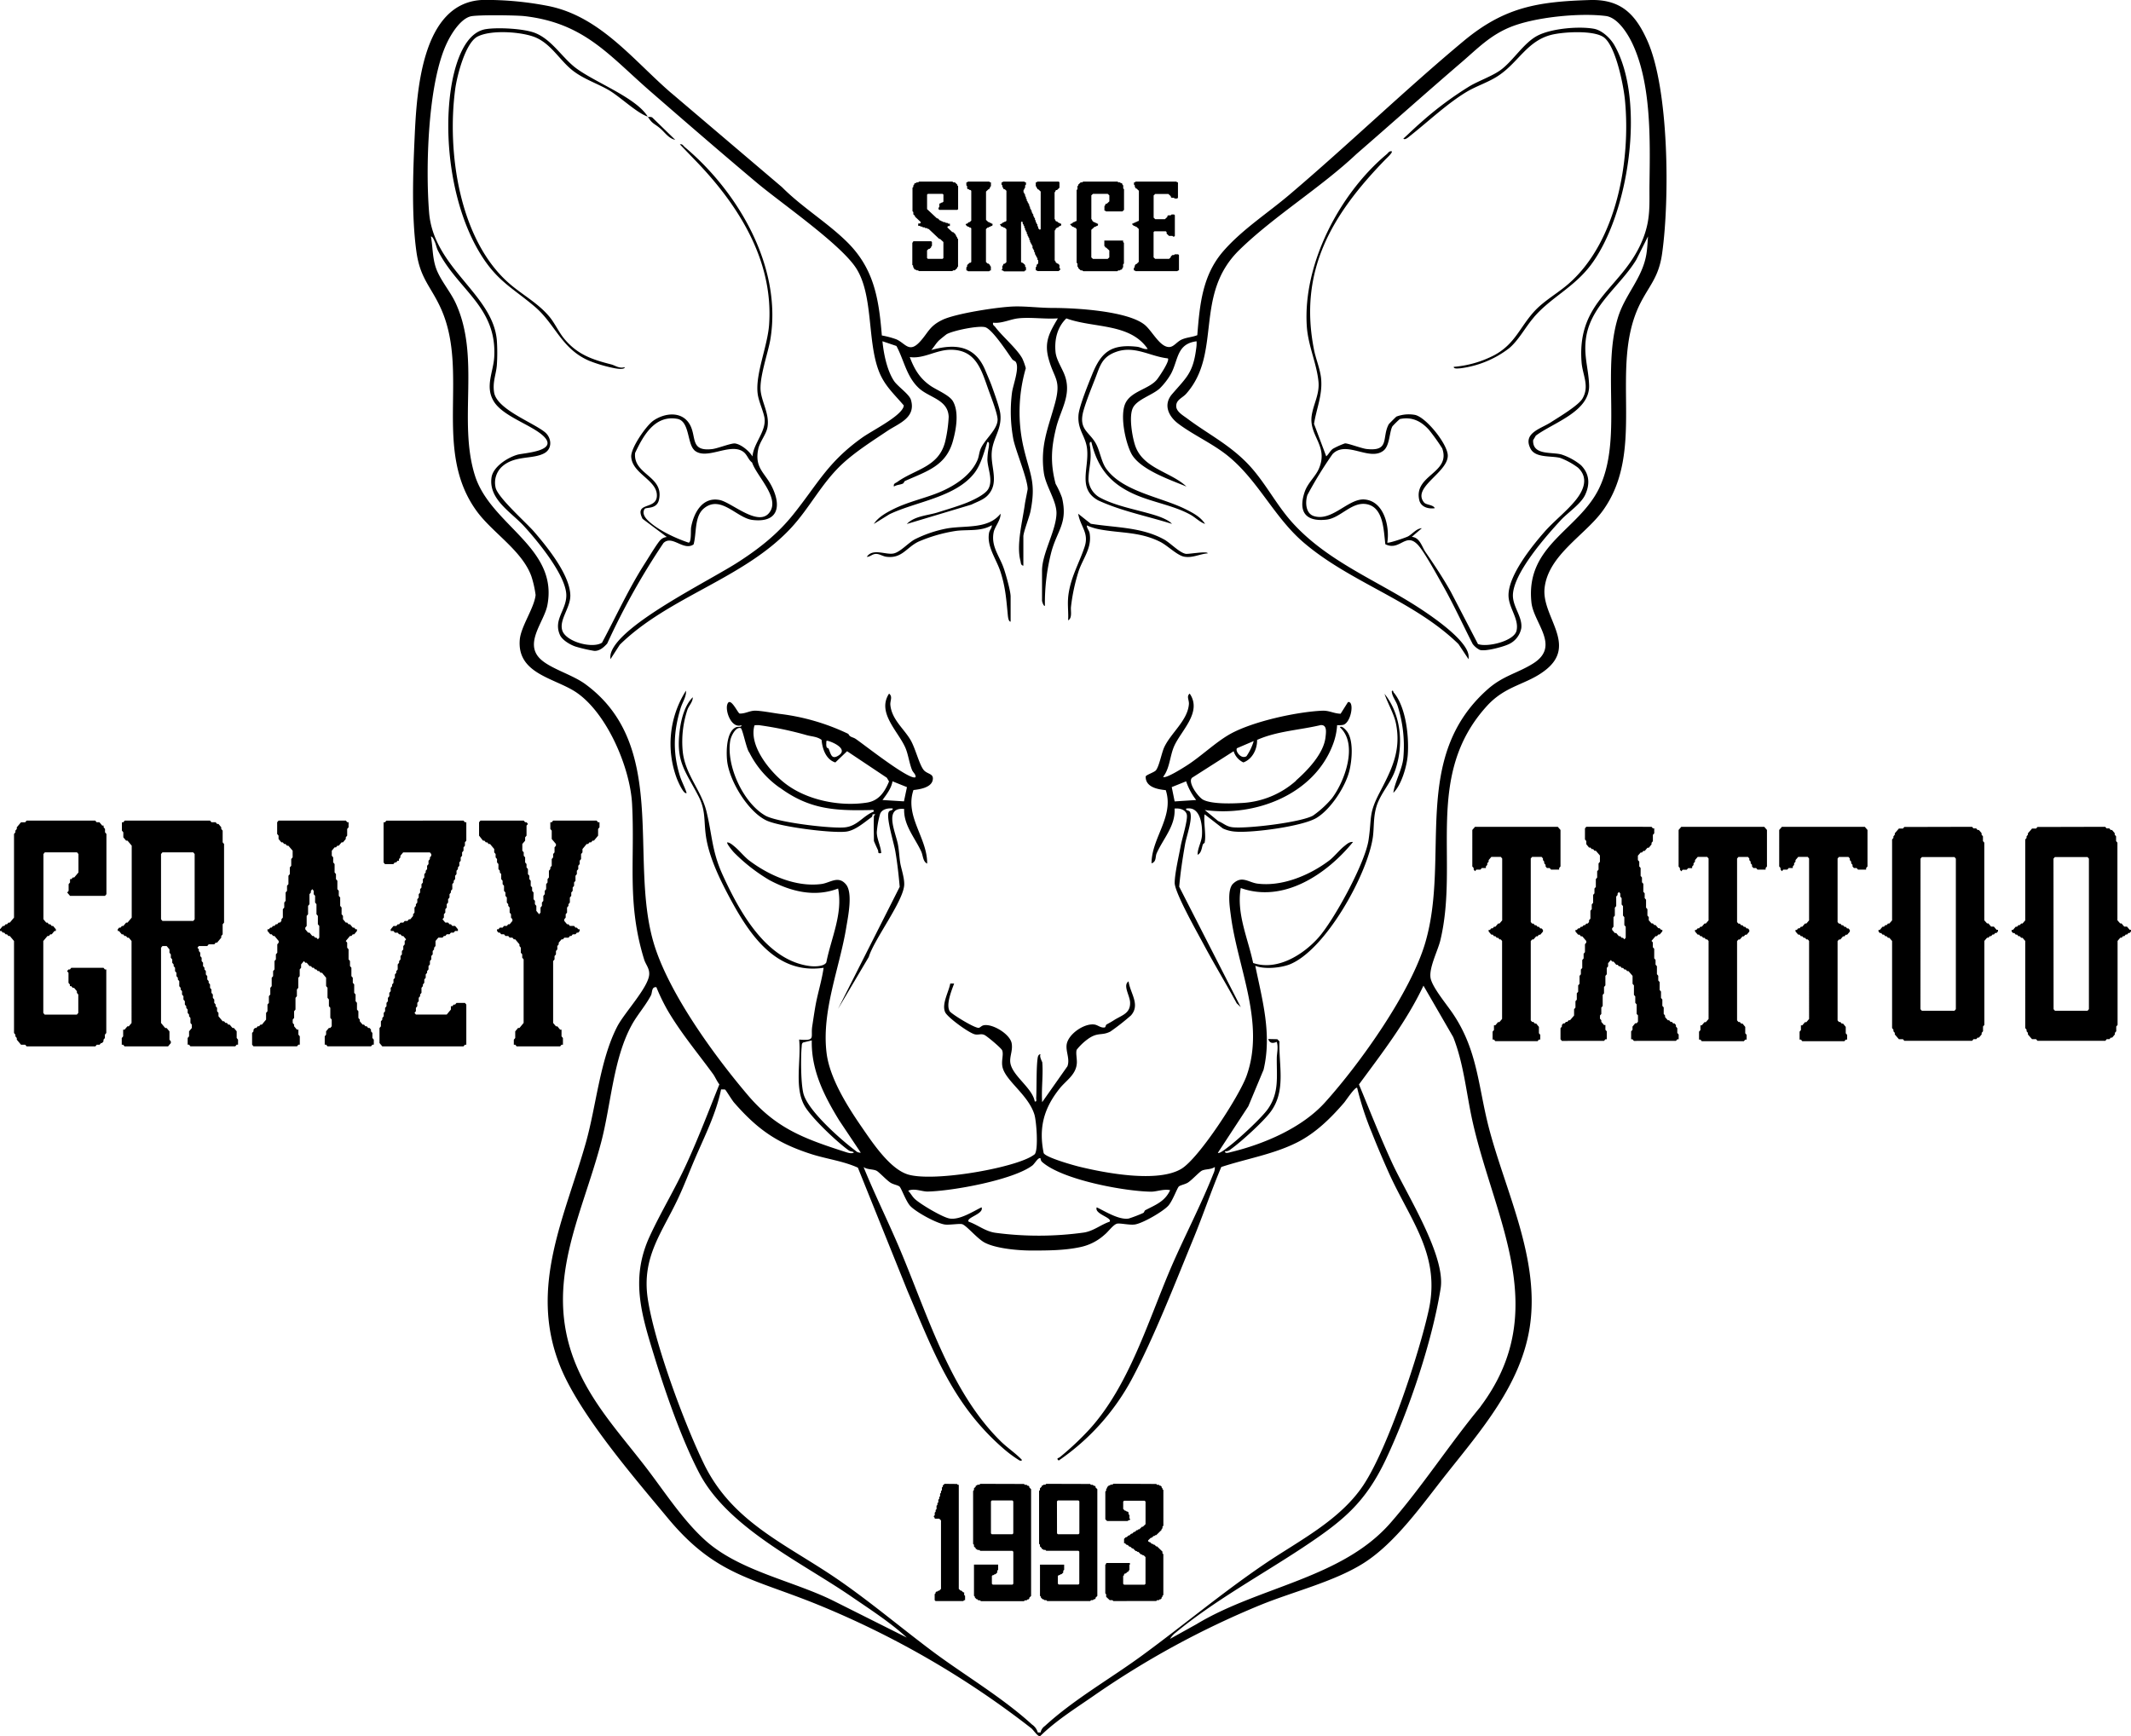
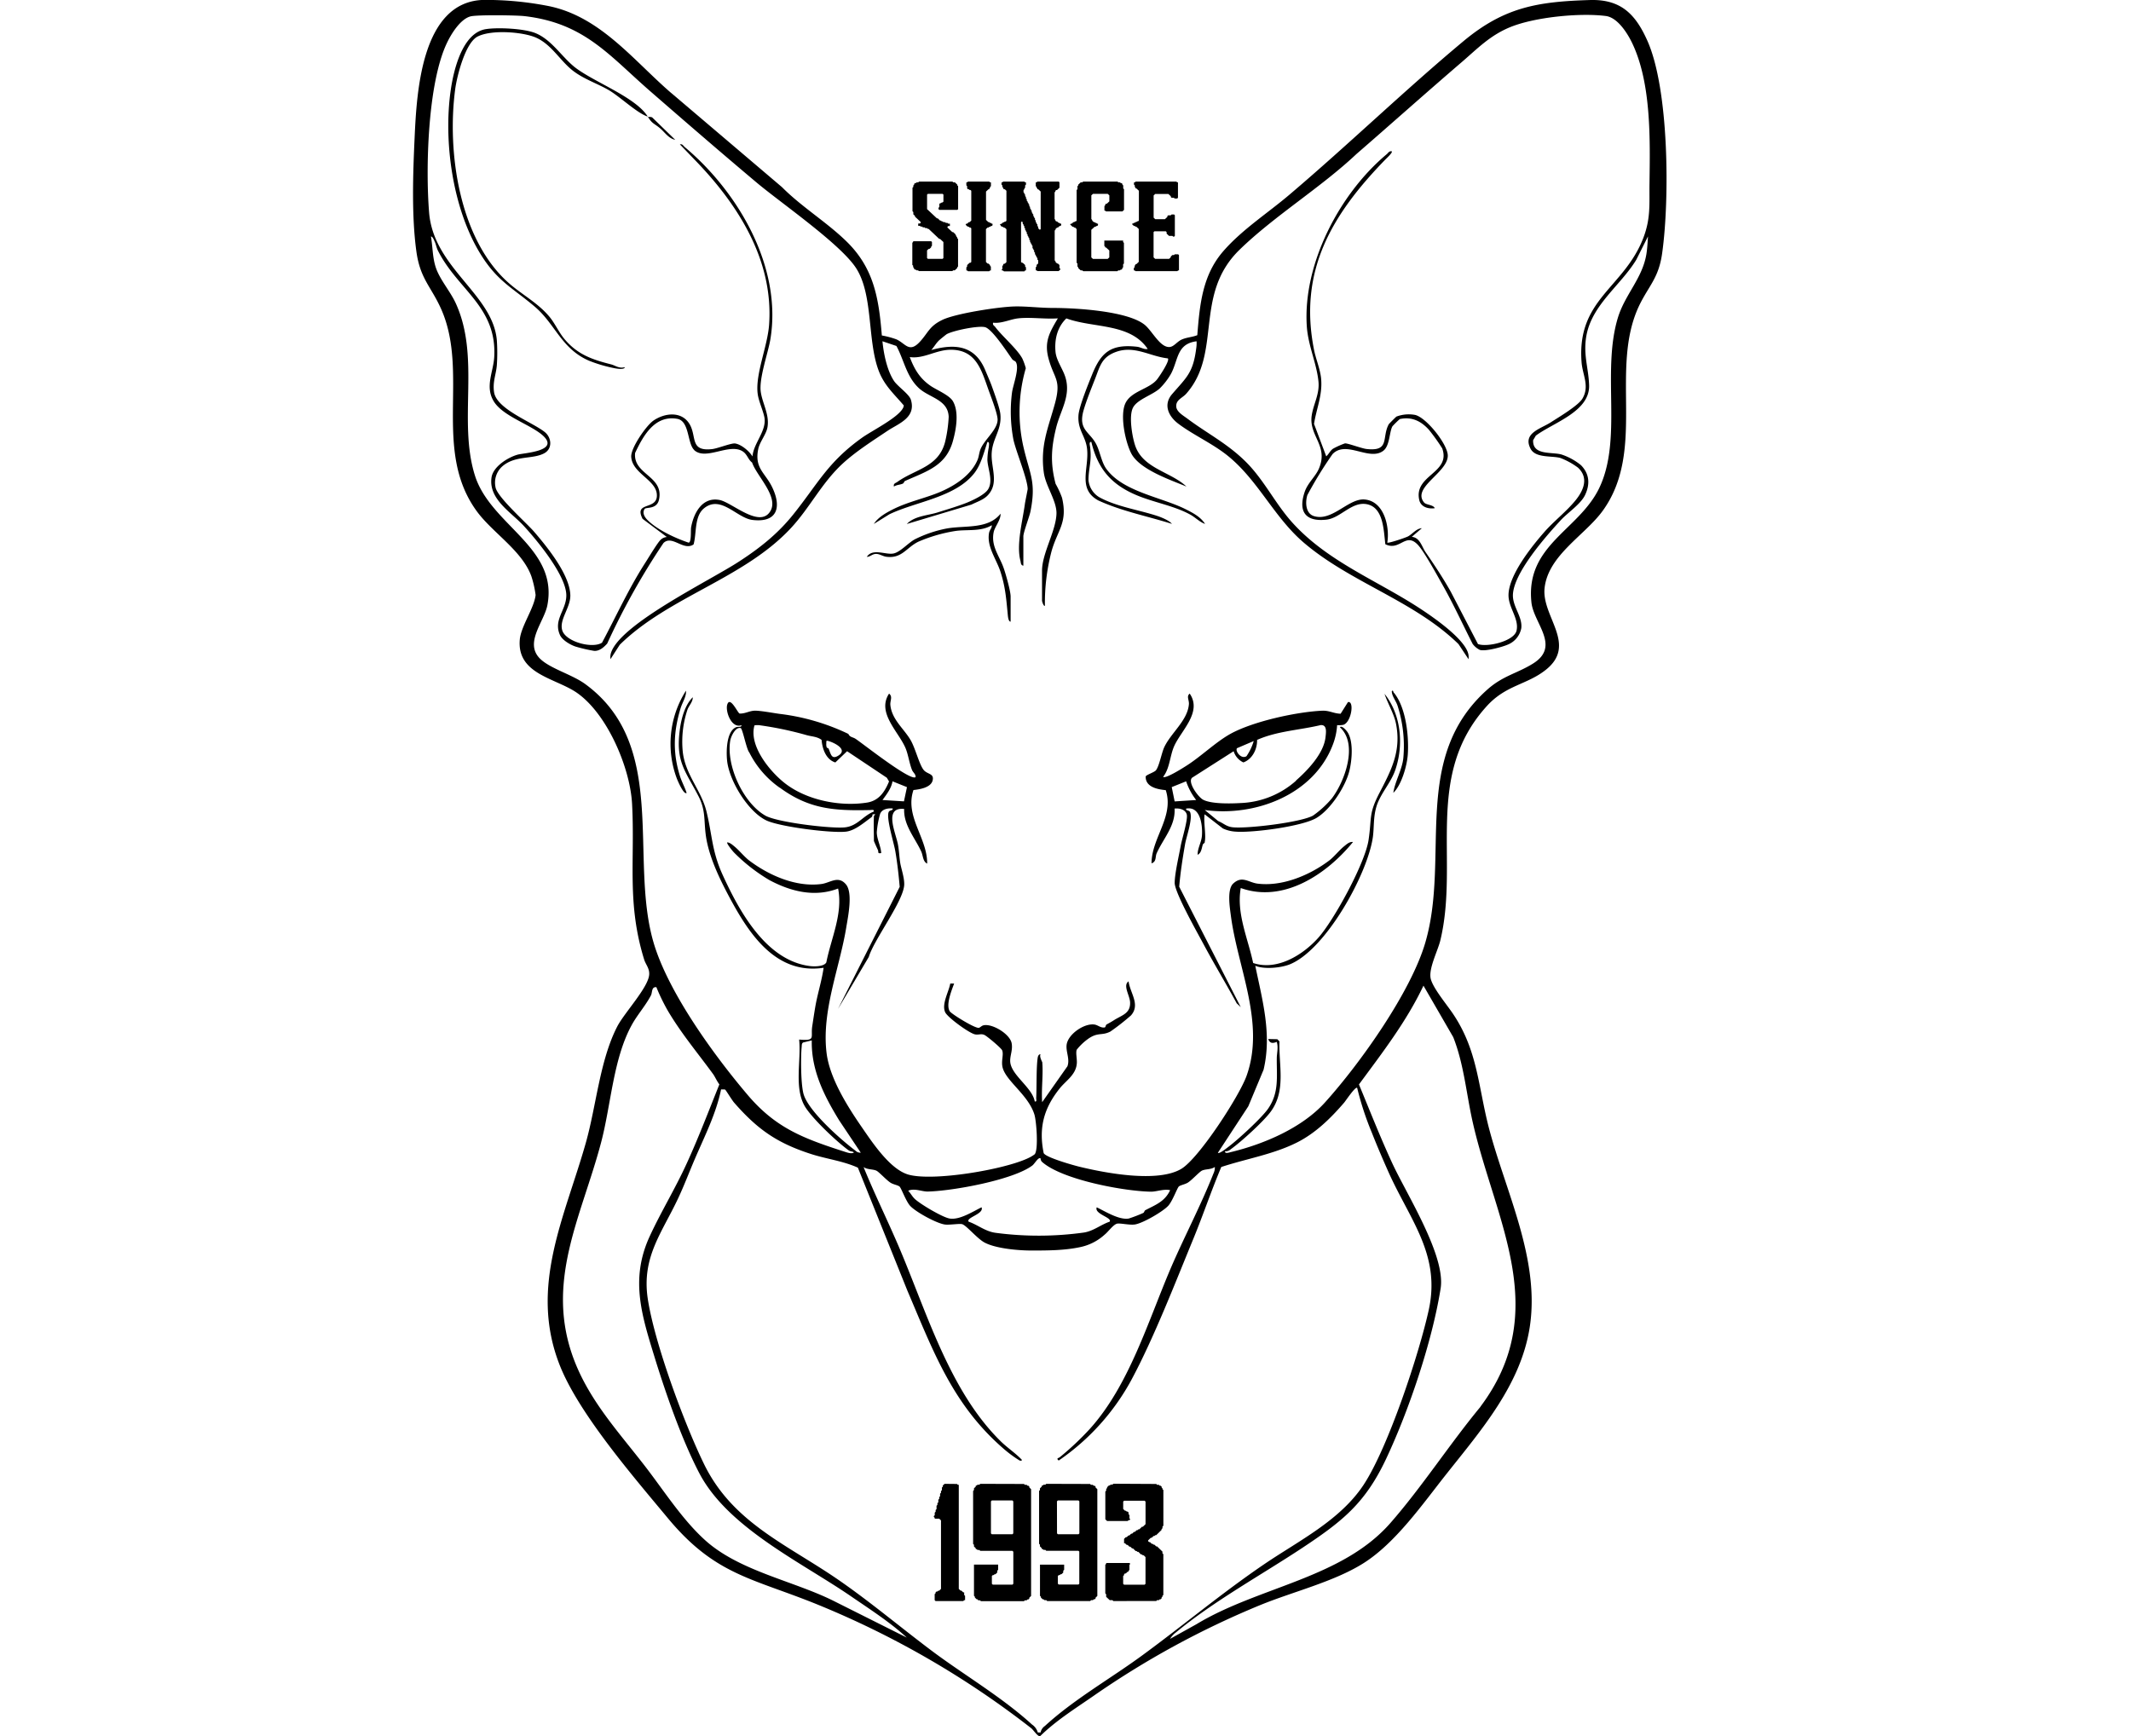
<svg xmlns="http://www.w3.org/2000/svg" id="Livello_1" data-name="Livello 1" viewBox="0 0 636.95 519.1">
  <defs>
    <style>.cls-1{fill:none;}.cls-2{fill-rule:evenodd;}.cls-3{clip-path:url(#clip-path);}.cls-4{clip-path:url(#clip-path-2);}</style>
    <clipPath id="clip-path" transform="translate(-343.81 -40.88)">
-       <rect id="SVGID" class="cls-1" x="337.53" y="277.46" width="190.44" height="83.01" />
-     </clipPath>
+       </clipPath>
    <clipPath id="clip-path-2" transform="translate(-343.81 -40.88)">
      <rect id="SVGID-2" data-name="SVGID" class="cls-1" x="610.19" y="88.33" width="87.69" height="38" />
    </clipPath>
  </defs>
  <title>logo m illustraror</title>
  <path d="M544.49,68.72l33.07,28.12c5.77,5.83,13.33,10.43,19.21,16.16,8.24,8,9.71,17,10.62,28.17a26.33,26.33,0,0,1,4.35,1.16c2.68,1.18,3.8,4.21,7,.74,2.53-2.72,2.78-4.66,6.76-6.57s16.64-3.86,21.39-4c3.47-.11,7.73.44,11.6.44,6.72,0,22.1.87,27.35,4.95,2.31,1.79,4.65,6.88,7.51,6.73,1.37-.07,2.25-1.64,3.78-2.28s3.1-.67,4.55-1.26c.73-9.2,1.54-17.95,7.78-25.12,5.69-6.53,13.36-11.42,19.9-17,17.52-14.88,34.32-31.14,51.93-45.82C793.49,43,803.4,41.37,819,40.89,828.2,40.61,832.6,45,836.18,53c6.54,14.57,6.68,47.5,4.47,63.39-1,7.6-4,9.84-6.91,15.88-9,19,2.26,43.2-10.91,61.35-5.29,7.29-16.29,13.24-17.35,23.08-.92,8.51,9.9,16.87.35,24.44-5.66,4.49-11.86,4.5-17.59,10.8-18.91,20.8-8.18,46-13.9,70-.77,3.24-3.7,8.71-2.85,11.7s5,7.82,6.86,10.69c7.12,10.8,7.3,21.35,10.43,33.53,5,19.24,15.42,39.43,12.26,59.81-2.68,17.22-14.53,30.77-24.93,43.91-7.08,8.94-15.2,20.65-24.89,26.71-8.75,5.47-20.85,8.41-30.62,12.39A261.44,261.44,0,0,0,670.49,548c-5.44,3.76-11.09,7.3-15.81,11.94-.74.11-2.06-2-2.7-2.45a268.92,268.92,0,0,0-64-37c-19.36-7.85-30.37-8.69-44.51-25.7-10.33-12.44-26.9-31.58-32.49-46.12-9-23.28,1.66-44,7.91-66.06,3.15-11.1,4.19-24.75,9.43-34.88,2.1-4.06,9.22-11.57,9.53-15.45.15-1.86-1-3-1.48-4.47-5.27-17-2.72-29.68-3.64-46.68-.59-10.74-7.38-26.73-16.39-33.07-6.34-4.47-18.05-5.53-17.17-15.94.34-4,4.32-9.46,4.73-13.37a31.24,31.24,0,0,0-1.26-5.58c-2.76-7.67-11.59-13-16.29-19.41-13.39-18.27-2.13-41.53-10.75-60.65-3-6.64-6.25-8.94-7.35-17.17-1.45-10.65-1-23.26-.51-34,.62-13.61,2.09-40.43,20.43-41.08a97.06,97.06,0,0,1,19.66,1.84c15.46,3.16,25.3,16.24,36.62,26Zm110.82,289.4c.39,3.88-.29,8.31,0,12.26l7.55-10.73c.77-2.1-.43-4.2-.26-6.26.28-3.27,5.31-6.71,8.39-6.21,1,.16,1.84,1.06,3,.86.33-.06.28-.72.57-.88.92-.52,1.31-.71,2.18-1.27,2.41-1.54,5-2,4.85-5.38-.1-2.09-2.24-5.07-.45-6.25.45,3.5,3.58,6.94.72,10.18a68.3,68.3,0,0,1-6.15,4.82c-2.67,1.39-3.79,0-7,2.44a16.73,16.73,0,0,0-3.07,3c-.37,1,.2,3,0,4.35-.37,3.27-3.36,5-5.16,7.31-4.68,5.89-6.25,11.69-4.72,19.23.58,1.32,8.88,3.65,10.65,4.08,7.9,1.93,23.46,4.86,30.5.64,5.28-3.17,17.35-21.78,19.5-27.81,5.63-15.78-2.65-32.23-4.69-47.82-.32-2.46-1.21-7.86.68-9.64,2.65-2.49,4.57-.36,7.25,0,7.37.95,15.56-2.48,21.37-6.84,1.38-1,3.13-3.19,4.53-4.31.77-.61,1.6-1.43,2.67-1.29-7.77,9.55-20.69,18.35-33.55,13.76-1.35,7.61,2.16,15.07,3.7,22.41,7.08,2.41,14.86-2.35,19.51-7.58s14-22.31,15-29.26c1-6.74-.06-7.66,3.3-14.11,3.56-6.84,6.52-12.53,4.87-20.68-.59-2.9-2.47-6-3.41-8.84,5,6.23,5.78,15.33,3.21,22.79-1.35,3.94-4.55,7.13-5.68,11.1-.89,3.14-.62,5.86-1,8.86-1.53,11.11-14.2,34-25,38.19-2.65,1-7.5,1.48-10.16.36,2.14,10.4,5,20.43,2.48,31.08l-4.56,10.93-9.1,13.9c.42.41,2.61-1.37,3.1-1.74,2.87-2.14,10.06-8.73,11.94-11.48,3.29-4.81,2.52-9.45,2.57-15,0-1.59.52-3.15,0-4.93-1.25.47-2,.51-2.58-.86l2.74.06.64.65c-.24,7.18,2,14.62-2.54,20.91-2.11,2.94-8.92,9.13-12,11.32a2.32,2.32,0,0,1-1.74.63c-.08.83,1.32.34,1.74.24,10-2.41,21.32-7.28,28.15-14.86,10.42-11.55,25.67-32.94,30-47.84,7.48-25.67-4.47-55.16,18.58-75.63,4.63-4.12,9-4.82,13.7-7.79,8.18-5.2.07-12-.58-18.21-1.81-17.09,14-21.47,20.17-34,7.18-14.66.75-34.94,5.67-51.11,2.14-7,7.3-11.71,8.52-19,.27-1.64.37-3.64.48-5.32l-3.51,7c-4.71,7.73-13.35,13.49-14.94,22.91-.93,5.54.68,9.43.85,14.57.26,7.89-10.67,11.17-15.92,15.08l-.81,1.37c-.21,4.6,5.56,3.45,8.46,4.27a18.19,18.19,0,0,1,5.84,3.2c2.54,2.58,2.75,5.66,1.24,8.88-1.3,2.77-5.18,5.28-7.29,7.57-4.48,4.86-14.23,15.89-14.3,22.48,0,3.52,2.9,6.39,2.51,9.8a6.64,6.64,0,0,1-4.11,4.94c-1.67.72-6.78,2.09-8.31,1.54a6,6,0,0,1-2.11-1.76c-3-5.88-5.76-11.93-9-17.66-1.63-2.88-5.26-9.54-7.18-11.75-3.81-4.37-5.47,1.77-9.92-.4-.53-4.07-.49-11.11-5.67-12-4.44-.75-7.78,4.18-11.93,4.64-6.18.69-8.53-2.31-6.53-8.25.93-2.76,3.22-4.58,4.24-6.94,3-6.86-3-9.78-2.13-15.89.53-3.61,2.47-6.5,2-10.43-.57-5.33-3.09-10.6-3.46-16.32-1.22-18.61,9.79-39.64,23.89-51.42.49-.41.7-1,1.5-.86.36.34-1.53,2.06-1.88,2.42-15.91,16.37-26.14,33.21-21.31,57.11.52,2.55,1.78,5.58,2.06,8.26.52,5-1.35,8.93-2.1,13.69l3.65,9.71c.79-.71,1.13-1.63,2-2.27a23.82,23.82,0,0,1,3.59-1.61c.79-.09,5,1.52,6.46,1.68,7.07.78,4.48-3.42,6.63-7.39.08-.14,2.16-2.22,2.3-2.3a10.43,10.43,0,0,1,5.57-.5c3.4.78,9.78,8.84,9.78,12.17,0,5.1-10.8,9.49-7.1,14,.65.79,2.77.65,3.21,1.72-1.92.28-4.16-.33-4.64-2.45-1.69-7.52,9.54-8,6.86-15.45a60.37,60.37,0,0,0-3.95-5.52c-2.34-2.6-5.1-4-8.72-3.23a26.58,26.58,0,0,0-2.21,2.17c-.95,1.73-.76,5.8-2.71,7.3-4.19,3.22-11.1-3.23-15.18,1a119.64,119.64,0,0,0-7.53,12.25c-.67,2.13-.55,5.49,1.93,6.28,5.48,1.74,10.37-5.41,15.24-4.95,5.8.55,7.49,8.2,6.72,12.88.31.29,5.38-1.44,6.13-1.82,1.32-.66,2.53-2.4,4.19-2.47l-3,2.57c2.48.22,3,3,4.16,4.64,2.6,3.78,5.24,7.74,7.53,11.84l8.09,15.57c2.78,1.05,10.82-.87,11.53-4,.82-3.57-2.44-6.85-2.4-10.67.06-5.9,6.83-14.4,10.69-18.8,2.88-3.29,6.71-6.21,9.43-9.6,2.37-2.95,3.88-6.65.65-9.66a21.88,21.88,0,0,0-5.27-2.9c-2.62-.72-7.41.08-8.89-2.73-2.51-4.76,3.13-6,6.15-8,2.32-1.49,8.1-4.94,9.33-7,2.24-3.79,0-7.1-.26-11C815.12,130.25,829.23,127,835,112c2.25-5.91,1.76-10.11,1.84-16.23.17-13,.58-29.75-5.07-41.78-1.4-3-4.41-7.88-8-8.33-7.84-1-21.54.35-28.85,3.45-5.87,2.48-9.54,6.33-14.19,10.33-10.48,9-21,18.39-31.51,27.51-10.6,10-24.64,18.57-34.94,28.62-13.79,13.45-5.07,30.74-15.9,43-1.15,1.31-3.1,1.82-3,3.83.1,1.61,2.1,2.71,3.3,3.61,6,4.49,12.07,7.5,17.57,13s8.79,12.59,14,18.28c10.08,11.06,23.91,16.62,36.26,24.39,4.38,2.76,14.24,9.37,16,14.14a4.41,4.41,0,0,1,.24,2.13l-3-4.52c-13.22-12.93-32.29-18.39-46.24-30.32-8.83-7.55-13.49-18.34-22.43-25.73-4.66-3.85-10.55-6.4-15.12-9.86-2.9-2.2-4.53-5.67-1.82-8.81,4.3-5,6.26-6.31,7.2-13.56a9.91,9.91,0,0,0,.12-2.24c-6,.76-5.41,5.57-7.66,9.75a20.47,20.47,0,0,1-3.37,4.37c-2.22,2-6.75,3.25-8,5.78s-.21,8.55.64,11.16c2.28,7,10.68,7.93,15.37,12.37-4.8-2-14-5.08-16.51-9.92-1.79-3.49-3.44-11.4-1.73-15s7-4.2,9.36-7c.59-.68,4.1-5.88,3.29-6.4-5.36-.6-9.93-3.94-15.48-1.93-4.25,1.54-4.75,4.18-6.23,8-1.1,2.81-2.64,6.63-3.45,9.45-1.75,6.1,2.08,6.38,4,10.59,1,2.23,1.42,5,2.78,6.9,5,6.91,16.47,8.43,23.79,12.12,2.15,1.09,4.41,2.26,5.74,4.36-1.59-.54-2.86-1.91-4.35-2.74-4.78-2.67-10.89-3.65-16.1-5.84-7.61-3.2-11.61-7.89-13.54-15.93-.76-.1-.44,1-.38,1.45.56,4.39-.44,6.2-.48,9.94a6.71,6.71,0,0,0,3.12,5.07c5.07,2.87,12.08,3.87,17.52,5.69,1.25.42,3.52,1.34,4.31,2.35-7.37-2.33-15-3.79-22-7-6.37-3.46-2.67-9.7-3.38-15.55-.46-3.79-2.9-5.57-2.55-10,.2-2.55,2.9-9.21,4-11.93,2.69-6.73,5.58-9.35,13.46-8.48,1.21.13,2.17.92,3.22.65-5.29-7.79-16.24-6.15-24.31-9.12-2.73,2.63-3.58,6.3-3.24,10,.24,2.61,2.27,5.21,3,7.75,1.6,5.47-1.51,9.74-2.78,14.81-1.53,6.14-1.8,10.74-.19,16.9a26.75,26.75,0,0,1,1.92,4.17c1.78,7.57-1.44,9.7-3.19,16.18A61,61,0,0,0,656.13,222c-.45.17-.86-1.42-.86-1.5v-9c0-5.25,4.25-12,4.32-17.22,0-3.81-3.24-8.09-3.79-12.13-1.1-8.1,1.31-13.29,3.31-20.58s-.25-7.37-1.9-13.52c-1.35-5,.32-7.81,2.79-12-3.78.29-8.12-.41-11.83,0-2.34.25-5,1.61-7.52,1.3-.2.75.32.86.64,1.29,2.08,2.78,6.61,6.6,8.13,9.5a18.91,18.91,0,0,1,1,2.82,47,47,0,0,0-.62,23.89c1.87,7.93,3.77,10.21,2,19-.31,1.51-2.11,6.18-2.11,7.36V210c-.83-.15-.72-.89-.88-1.49-1.26-4.78.63-11.82,1.31-16.79.13-1,.87-4.44.86-4.68-.1-3.13-3.45-11.06-4.26-14.72a44.76,44.76,0,0,1-.42-14.1c.32-2.33,2.34-7.38,1.1-9.17-.18-.26-.79-.41-1.08-.83-1.42-2-6-9.05-8.11-9.54s-9.4,1-11.41,2.09c-.14.07-2.3,1.8-2.44,2-.8.78-1.42,1.92-2.19,2.75,7.18-2,13.05-1.35,16.12,6,.61,1.47,1.56,3.63,2,4.88.71,2,2.32,6.37,2.52,8.22.51,4.69-2.29,7.18-2.58,11.62s2.28,8.95-1.12,12.65c-1.3,1.41-3.25,2-4.91,2.83l-19.35,5.81c2.35-2.44,6.25-2.52,9.22-3.46,2.8-.89,6-1.82,8.71-2.9,1.8-.73,5.47-2.42,6.43-4.11,1.47-2.58-.15-6-.27-8.67a21.31,21.31,0,0,1,.43-3.87c0-.45.3-1.61-.42-1.5-1.05,3.08-1.88,6.66-3.87,9.25-5.67,7.34-17.55,8.54-25.47,12.38L605,197.51c1.28-2,3.65-3.32,5.73-4.37,4.59-2.31,9.72-3.32,14.14-5.21s9.18-5,11.11-9.53c.44-1,.48-2.26.95-3.35,1.23-2.86,5.05-5.75,5.06-8.71,0-1.81-2-6.89-2.72-8.9-2.11-5.89-3.67-12-11.27-12-4.39,0-8.06,2.79-12.26,2.19,1.35,3.6,3,6.4,6.23,8.61,1.77,1.22,5.62,2.77,6.67,4.6,1.83,3.16,1,8.16.07,11.59-2,7.75-7.89,9.32-14.36,12.23-.33.15-.35.64-.67.79-.79.37-1.87.35-2.68.89-.2-.93.46-1,1-1.37,5.33-3.85,12.34-4.4,14.29-11.95a40.22,40.22,0,0,0,1.08-7.52c-.19-5.23-5.89-5.7-9-8.67-3.65-3.47-4.33-8.26-6.62-12.52l-4.18-1.41c.37,3.75,1.35,8.66,3.43,11.83,1.09,1.66,4.59,4,5.08,5.67,1.6,5.34-3.65,7.08-6.87,9.2-4.46,3-9.48,6.16-13.48,9.83-6.3,5.79-9.79,13.16-15.52,19.33-14.08,15.14-36.56,20.51-51.15,34.87l-2.78,4.31a4.43,4.43,0,0,1,.24-2.13c3.23-8.73,29.72-21.48,38.27-27.11,6.16-4,11.49-8.24,16.11-14,7.39-9.22,10.27-15.58,20.52-22.92,3-2.16,11.15-6.15,12.41-9.14l.13-.54c-2.93-3.46-5.89-6-7.56-10.52-3.35-9-1.59-22.33-6.57-30.33-4.49-7.22-22.45-19.57-29.83-25.76-10.7-9-21.1-18-31.69-27.21-12.48-10.85-19.77-20.46-37.65-22.57-2.41-.29-14.29-.44-16.21.07-3.05.8-5.8,5.27-7.08,8-5.7,12-6.39,37.28-5.3,50.65,1.36,16.67,19.11,24.37,20.25,38.25a55.88,55.88,0,0,1,0,7.32c-.21,2.78-1.31,5-.83,8.15.79,5.08,11.43,8.91,15.18,11.92,2,1.64,2.32,4.85-.07,6.25-3.48,2-8.95.54-12.84,4.15a6.53,6.53,0,0,0-1.84,6.07c.48,2.94,9.22,10.61,11.58,13.36,3.94,4.59,10.62,12.8,10.78,18.93.09,3.71-3.43,7.35-2.4,10.54,1.09,3.39,9,5.5,11.87,3.65,4.28-8,8.06-16.35,13-24,.92-1.44,3.55-5.82,4.47-6.71a3,3,0,0,1,1.91-.89l-7.25-5.43c-2.66-5.2,4.1-2.57,4.27-6.83.19-4.76-7.35-6.59-7.67-11.71-.16-2.64,4.5-9.37,6.67-10.85,3.39-2.31,8.45-2.88,10.8,1.12,2.17,3.71,0,8.17,6.69,7.42,1.71-.19,5.74-1.84,6.89-1.68,1.82.26,4.25,2.29,5.2,3.88.29-4,4.33-7.68,3.55-11.74-.39-2-1.74-4.86-2-7-.75-5.87,2.94-14.15,3.41-20.62,1.38-19.21-9.19-35.82-21.91-49l-4.75-4.94c.81-.19,1,.45,1.51.86,16,13.44,29.09,35.9,25.54,57.39-.69,4.17-3.49,11.78-2.86,15.85.53,3.43,2.6,6.69,2,10.4-.34,2.19-2.35,4.4-2.79,6.67-1.12,5.72,2.11,7,4.19,11.34,2.89,6,1.52,10.66-5.9,9.77-4.68-.56-9.45-7.6-14.5-3.46-2.92,2.39-2.16,7.5-3.1,10.78-3,2.07-6.41-2.94-9-.42a212.09,212.09,0,0,0-16.82,30.06c-1,1.1-2.26,2.24-3.84,2.19a44.89,44.89,0,0,1-5.63-1.3c-1.58-.52-4-1.94-4.67-3.5-2-4.54,1.92-7.37,1.92-11.79,0-5.9-8.62-16.31-12.65-20.71-3.85-4.21-10.62-8-9.71-14.52.46-3.25,4.83-6,7.78-6.84,1.9-.55,12.65-1,7.65-5.65-3.59-3.32-11.95-5.78-14.72-10.24s-.12-8.87.11-13.43c.77-15-11-20-16.86-31.74-.4-.8-.53-1.72-.9-2.54-.21-.46-.6-1.61-1.16-1.63.55,3.16.44,6.38,1.51,9.45,1.23,3.53,4.29,7,5.88,10.46,7.47,16.21.64,35.16,5.73,51.47,4.67,15,25.06,21.51,21.67,38.9-1,5-7,11.26-2.12,16,3.07,2.95,9.52,4.66,13.45,7.53,24.93,18.24,13.12,51.82,20.34,77,4.28,14.92,18.09,33.92,28.18,45.8,8.47,10,16.82,13.07,29,17,.75.24,2.08.72,2.77.24-.32-.4-1-.24-1.53-.63-3.41-2.4-11.32-9.88-13.26-13.41-3.07-5.58-.93-13.52-1.57-19.73,5.12.44,3.39-.63,3.92-4,.28-1.84.56-3.75.87-5.58.67-4,1.95-7.85,2.53-11.88-14.17,2.14-22.17-9.95-28-20.79-3-5.59-6.29-12.31-7.19-18.62-.65-4.56,0-7.62-2.22-11.89-4-7.75-6.94-10.34-5.52-20.27.45-3.12,1.52-7.06,3.82-9.3,0,1.46-1.16,2.48-1.61,3.76a30.26,30.26,0,0,0-1.4,12.36c.67,6.91,5.53,11.61,7.11,18.05,1.74,7.11,1.58,11.84,4.86,19,5,10.94,13,25.58,26.13,27.2,1.3.16,4.2.15,4.83-1.12,1.44-7.27,5-14.54,3.52-22.07-7,2.69-14.13.9-20.5-2.5a52.25,52.25,0,0,1-10.64-8.29c-.31-.32-2.28-2.68-2-3,.78,0,1.65.8,2.24,1.29,1.34,1.1,3,3.14,4.36,4.15,5.91,4.45,14,8,21.54,7,2.59-.33,5-2.63,7.31.07,2.18,2.51.65,9.69.11,13-2,12.13-7.43,24.95-5.86,37.52.93,7.43,6.16,15.78,10.37,21.89,3.22,4.67,8.5,12.74,14,14.37,7.31,2.16,29-1.49,36.09-5a9.79,9.79,0,0,0,1.73-1.05c1.17-1.33.54-9.9-.09-11.92-1.79-5.72-8.21-9.78-9.43-13.79-.63-2.06.34-4-.2-5.37-.27-.68-4.57-4.29-5.33-4.61-1-.44-1.72.07-2.79-.16-1.78-.38-8.21-5.08-8.91-6.61-1.12-2.46,1.1-6.14,1.52-8.59H629c-.73,2-2.54,6.33-1.31,8.3.5.81,7.64,5.22,8.72,4.94.41-.11.8-.64,1.43-.76,2.63-.53,7.85,2.63,8.35,5.38.35,1.92-.41,3.45-.44,5.14-.09,4.2,6.56,7.91,7.35,12.26.71.12.4-.58.43-1.06.17-3.4,0-9.09.44-12,.09-.51.26-1,.84-1.09-.35.88.38,1.83.43,2.37Zm-104-182.71c-2.12-2-1.37-8.67-5.08-9.32-6.7-1.17-10.14,5-12.59,10.21-.65,6.52,8.73,6.85,7.13,14-.65,2.9-3.83,2.15-4.25,2.71-.81,1.08-.11,2.35.69,3.19,2.86,3,8.52,5.61,12.43,6.91.87-.07.6-3.73.73-4.5.76-4.38,3.39-9.31,8.59-8.24,3.61.74,11.8,8.41,15,3.49,2.86-4.33-4-10.66-5.35-14.7-1.24-.91-1.42-2.47-2.86-3.37-4-2.51-11,2.88-14.47-.37Zm235,286c21.4-28.54,4.47-55.56-2.2-84.57-2-8.62-2.65-17.59-5.93-25.9l-8.9-15.39c-5.06,10.7-12.31,20.07-19.28,29.53,3.25,7.84,6.36,15.77,9.92,23.48,4.32,9.38,16.06,27.7,14.49,37.51-2.53,15.87-9.45,36.38-16.25,50.85-6.25,13.3-13,18.69-25,26.65-12.31,8.15-26.62,16-37.88,25.34a6.5,6.5,0,0,0-1.74,1.92l7.88-4.38C720,515.2,744.86,512.8,759.4,496.19c9.45-10.8,17.76-23.68,26.94-34.77ZM540,336c-1.51-.15-1.16,1.56-1.62,2.45-1.63,3.12-4.07,5.79-5.75,8.87-5.56,10.15-6.18,23.87-9.16,35.14-5.86,22.19-17,41.75-8,65.16,4.7,12.19,13.28,21.42,21.07,31.5,5.72,7.4,11.34,16.28,18.31,22.46,10.18,9,26.13,11.93,38.05,17.86l21.94,11c-5-4.61-11-8.45-16.67-12.34-14.94-10.25-36.8-20.49-45.35-36.83-5.07-9.7-9.72-23-13-33.5-4-13.08-7.89-24.14-1.8-37.32,3.4-7.37,7.6-14.19,11-21.65,3.57-7.76,6.62-15.82,9.81-23.74-.69-.85-1.32-2.32-1.87-3.07-4.66-6.39-9.68-12.33-13.69-19.21A58,58,0,0,1,540,336Zm61.08,49.46-6.46-9.67c-4.49-7.33-8.37-15-8.17-23.88l-2.59.63c-.45.29-.39.82-.43,1.29-.31,3.13-.26,11.21.56,14.11,1.46,5.16,11.23,13.71,15.52,16.94a2,2,0,0,0,1.57.59Zm150.38,99.2c7.27-11.08,16.52-39,19.41-52.21,3.62-16.6-5.76-27-12.14-41.39-1.64-3.69-3.38-7.74-4.85-11.49a89.21,89.21,0,0,1-4.41-13.45c-.48-.59-3.47,3.91-3.89,4.39-4,4.65-8.52,9.09-14,11.87-7.17,3.62-15.18,4.89-22.73,7.38-3,7.1-5.47,14.48-8.41,21.61-5.35,13-11.72,29.45-18.39,41.91a69.1,69.1,0,0,1-21.79,24.23c-.9-.69,0-.72.33-1a85.81,85.81,0,0,0,8.91-8.39c11.77-13,17.44-32.2,24.31-48.26,4-9.27,9.07-18.92,12.7-28.16a4,4,0,0,0,.41-1.95c-1.12.82-2.78.58-3.85,1.09-.76.36-2.94,2.76-4.18,3.57-.84.54-2.21.75-2.71,1.16s-1.91,4.43-3.22,5.82c-1.67,1.77-7.58,5.19-9.93,5.55-1.64.25-4.45-.47-5.37-.23-1.12.3-2.63,2.44-3.65,3.25a15.51,15.51,0,0,1-7.42,3.77c-4.73,1-9.79,1-14.51,1-3.85,0-10.59-.57-14-2.39-2.18-1.18-5.23-4.91-6.6-5.46-.72-.29-3.82.26-5.22.08-2.47-.32-8.64-3.7-10.37-5.54-1.3-1.38-2.69-5.39-3.22-5.82s-1.88-.61-2.71-1.16c-1.24-.8-3.41-3.2-4.18-3.57-1.07-.51-2.73-.28-3.85-1.09,3.13,7.7,6.8,15.17,10.1,22.8,8.6,19.89,15.34,43.91,30.91,59.2,1.92,1.89,4.44,3.55,6.3,5.52.06.33-.41.27-.65.22a36.08,36.08,0,0,1-4.72-3.46c-15.33-13.22-21.09-29.17-28.83-47.3l-14.81-36.8c-4.4-2-9.36-2.59-14-4.08-10.19-3.29-16-7.36-23-15.37-.64-.73-2.47-3.77-2.68-3.88s-.83,0-1.21-.08c-1.48,7.27-4.92,14-7.83,20.78-1.76,4.1-3.14,7.81-5,11.78-4.85,10.35-10.94,17.56-9.09,30,2,13.29,10.88,37.25,16.81,49.43,8.48,17.42,24.47,23.91,39.62,34.26,9.7,6.63,18.92,14.43,28.43,21.57s20.95,13.81,30,22.07a4.24,4.24,0,0,1,1.72,2.37h.84a3.07,3.07,0,0,1,1.29-1.94c8.69-8,19.82-14.27,29.36-21.3,12.27-9,23.66-18.54,36.23-27.09,10.3-7,22.69-13.07,29.74-23.81Zm-96.62-97.47c-.67-.49-1.77,1.61-2.47,2.13-5.81,4.36-24,7.64-31.31,7.78-1.82,0-3.91-1.07-5.79-.24.72.74,1.17,1.67,1.91,2.39,1.63,1.58,8.33,5.55,10.45,5.91,3,.51,6.92-2.06,9.57-3.35.81,2-4.72,3.05-3.87,4.29,2.82,1,5,2.93,8.07,3.34a98.17,98.17,0,0,0,26.36-.08c2.92-.46,5-2.32,7.72-3.25.86-1.24-4.68-2.28-3.86-4.29,2.55,1.22,6.69,3.84,9.57,3.35a43.16,43.16,0,0,0,4.3-1.65c.36-.17.37-.7.63-.83,3.1-1.64,5.85-2.58,7.44-6-1.92-.44-4.07.48-5.79.45-8-.14-26.42-3.54-32.47-8.88a1.47,1.47,0,0,1-.46-1Z" transform="translate(-343.81 -40.88)" />
  <path d="M703.92,292.74c0,.13-.51.36-.61.68-.32,1-.43,2.52-1.54,3,0-2.09,1.16-3.68,1.3-5.79.21-3.1-.47-8.86-4.75-8-.08.73,1,.36,1.24,1.12.75,2.13-1.13,7.15-1.54,9.54-.73,4.18-1.4,8.5-1.75,12.68l18.4,36-1.22-1.15c-3.2-5.92-6.72-11.7-9.89-17.64-1.78-3.34-8.67-15.5-8.64-18.38s1.25-8,1.81-11.09c.38-2.1,2.2-7.85,1.8-9.35s-2.23-1.92-3.65-1.75c.33,5.13-3.41,9-5.35,13.37-.46,1,0,2.5-1.53,3,0-7.62,6.83-14,4.25-21.88-2.48-.24-6.06-.91-6-4.07.1-.5,2.58-1.25,3.07-1.87,1-1.29,1.69-5.19,2.47-6.88,2-4.29,7-8,7.38-12.88.1-1.25-.81-2.34.24-3.16,3.85,5.63-2.74,11.17-4.73,15.9-1.22,2.9-1.24,6.47-3.22,9,.75.63,6.11-2.79,7.11-3.43,4.32-2.77,8.64-7,13-9.43,6.75-3.73,19.72-6.57,27.41-6.93,2.16-.1,3.49.86,5.54.9l2.19-3.47c2-.45,1,6.08-1.39,6.79a6.73,6.73,0,0,1-1.85.09,19.39,19.39,0,0,1-1.27,5.82c-5.68,15-23.22,21.63-38.29,19.56l4,3.29c1.68.7,2.43,1.66,4.37,1.87,4.31.46,20.44-1.47,24-3.5a29.64,29.64,0,0,0,5.62-5.14c3.87-5.08,7.94-16.27,2.4-21.26.56-.69,2,1,2.33,1.54,1.78,2.81,1.28,8.42.48,11.59-1.19,4.67-5.5,11.33-9.73,13.93s-19.36,4.55-24.28,4.14a10.48,10.48,0,0,1-3.78-.95l-5.45-4.23c-.39,2.29.53,6.36,0,8.39Zm27.27-18.53c3.51-3.08,8.26-8.06,8.81-12.91.17-1.51.53-3.78-1.45-3.65-6.35,1.51-13.08,1.79-19,4.43.06,2.8-1.43,5.77-4.1,6.73a5.47,5.47,0,0,1-2.91-3.35l-12.44,7.94c-1.37,1.38,1.85,5.78,3.32,6.56,2.44,1.3,8.24,1.17,11.1,1a26.43,26.43,0,0,0,16.72-6.72Zm-12.65-11.79-5,2.14c-.61.84,1.24,3.41,2.84,2.39A15.91,15.91,0,0,0,718.54,262.42Zm-17.2,17.63a19,19,0,0,1-3-5.59l-4.3,1.73.87,4.28,6.44-.42Z" transform="translate(-343.81 -40.88)" />
  <path d="M605,285c0-.5,1.11-.87-.42-.64a.92.92,0,0,1-.31.85c-2.24,1.61-4.9,4-7.65,4.3-4.46.48-19.76-1.46-23.75-3.36-5.51-2.62-11.15-11.94-11.74-17.94-.26-2.66-.23-8.52,2.59-9.88.68-.33,1.76.11,1.71-.65-3,1.07-4.88-4.17-4.24-6.18.84-2.63,3.12,2.52,3.67,2.69,1.62.11,3-.85,4.66-.85s5.33.68,7.26.95a65.41,65.41,0,0,1,20.61,6c.42,1,1.29.92,2.09,1.43,2,1.28,16.53,12.84,18,11.47.06-.91-.74-1.31-1.08-2.15-.79-2-1.09-4.38-1.85-6.32-2-5-8.8-10.7-5-16.48,1.18.94.25,2.11.39,3.44.45,4.3,4,7,6,10.37,1.48,2.49,2.57,7.26,3.94,9,1.11,1.37,3.2,1,2.69,3.14s-3.85,2.68-5.73,2.87c-2.67,7.92,4.16,14.25,4.1,22-1.31-.63-1.21-2.37-1.77-3.6-1.91-4.17-5.31-7.9-5.11-12.74-6.24-.63-2.51,7.08-1.85,10.67.33,1.81.39,3.61.66,5.36s1.25,4.4,1.21,6.53c-.09,4.83-9,16.39-10.6,21.69l-9.19,15.53L612.73,306c-.3-3.42-.73-7.27-1.32-10.68-.44-2.52-2.71-9.74-2-11.62.27-.76,1.32-.39,1.24-1.12-1.35-.15-3.2.15-3.77,1.6a27.25,27.25,0,0,0-1,5.49c0,2.06,1.22,4.16,1.32,6.24-1.22.22-.7-.3-1-.95s-1.18-2.56-1.18-2.71c0-2.42-.11-4.89,0-7.31ZM589.4,262.09c-1.31-1-2.87-1-4.4-1.41a102.54,102.54,0,0,0-13.84-2.94,5.17,5.17,0,0,0-1.84,0c-1.73,6,4.46,13.6,8.9,17.14,6.49,5.18,16.54,7.22,24.73,5.94,3.57-.56,5.3-3.2,6.59-6.32l-.66-1.11L597,265.46l-3.51,3.36c-2.78-.86-3.87-4-4.11-6.72Zm-12.55,14.27a28.42,28.42,0,0,1-9.07-10.51c-.88-1-2-7.16-2.59-7.31-1.55-.41-2.91,2.52-3.11,3.76-1.26,7.47,3.88,18.65,10.5,22.42,3.52,2,19.34,3.89,23.61,3.52,3.91-.34,5.44-3.39,8.8-4.75.12-.68-.61-.45-1.08-.44-10.62.25-18.21-.22-27-6.68Zm14.63-11.64c.67,1.46.81,3.43,3,2,2.79-1.81-1.29-3.8-3.05-4.31-.77-.23-.61.11-.64.64-.11,1.81.56,1.35.69,1.65Zm23.4,11.47-4.3-1.73c-.37,2.13-1.76,3.9-3,5.59l6.42.4.9-4.26Z" transform="translate(-343.81 -40.88)" />
-   <path d="M802.24,135.79c-2.51,2.9-4.52,6.83-7.36,9.2a30.08,30.08,0,0,1-14.6,6c-.45,0-2,.29-1.95-.44a31.93,31.93,0,0,0,12.18-3.52c6.15-3.35,7.55-8.29,11.89-13.06,3-3.27,7.07-5.43,10.42-8.4,14.23-12.58,18.45-36.7,16.68-54.81-.43-4.41-2.69-15.73-6.14-18.59-2.85-2.36-12.34-1.78-15.89-.87-7.12,1.83-9.76,8.06-15.49,12-3,2.11-6.78,3.21-9.93,5.12-5.71,3.46-11.38,8.82-16.67,13-.41.32-1.6,1.46-2.11.9,1.73-1.57,3.39-3.21,5.15-4.74a102.5,102.5,0,0,1,14.77-11c2.75-1.59,6.52-2.91,9-4.66,3.78-2.66,7-8.22,11.2-10.39s12.39-2.85,16.83-2.05c2.44.44,5,2.88,6.18,5,9.38,16.6,4.23,50.42-7,65.49-5.14,6.88-12,9.78-17.14,15.77Z" transform="translate(-343.81 -40.88)" />
  <path d="M537.46,75.75c-3.19-1-8.27-5.92-11.66-7.91s-7.53-3.29-10.87-5.92c-4-3.16-6.6-8.35-11.78-10.13-4.16-1.43-12.61-2-16.56,0-3.68,1.84-6.18,11.77-6.71,15.66-2.53,18.78,1.17,45.18,16.2,58.22,3.91,3.39,8.57,5.84,11.94,9.88,1.6,1.91,2.82,4.67,4.5,6.68,3.91,4.65,8.27,6.14,13.93,7.58,1.33.34,2.37,1.32,4.12.83-.1.81-2.22.46-2.75.38a42.3,42.3,0,0,1-8-2.32c-8.24-3.61-10-10.88-16.14-16.12-6.4-5.44-11-7.5-15.85-15.12-8.64-13.53-11.55-34-9.3-49.62.86-6,3.48-17.18,10.56-18.26,3.6-.55,11.31-.17,14.69,1.17,4.86,1.94,7.82,7,11.77,10.17,5.64,4.46,18.35,9,21.9,14.87.4.12,1.1-.12,1.52.41l6.66,6.47c-1.94-.36-3.13-2.26-4.52-3.43-1.77-1.49-2.36-1.33-3.65-3.45Z" transform="translate(-343.81 -40.88)" />
  <path d="M645.85,226.72c-.63,0-.77-1.56-.81-2-.46-4.7-.7-8.28-2.18-12.88-1.22-3.8-4.12-7.47-3.44-11.57.16-1,.87-1.45.84-2.38-3.25,2-7.47,1.21-10.94,1.74a45.8,45.8,0,0,0-11,3.19c-3.64,1.77-4.93,5.14-9.63,4.5-1-.14-2-.85-3-.85-1.2,0-1.71.87-2.79.88,1.81-2.75,5.86-.4,8.18-1.05,2-.56,4.19-3.1,6.16-4.18a36.44,36.44,0,0,1,9.64-3.26c5.48-.95,12.25.3,16-4.41.08,1.87-1.72,3.89-2.05,5.47-.91,4.28,1.76,7.16,3.05,11,.6,1.77,2,6.67,2,8.3v7.53Z" transform="translate(-343.81 -40.88)" />
-   <path d="M663.06,219.62c.54-5.86,3.24-10.12,4.94-15.27,1.38-4.18-1.26-6-1.93-9.89l3.77,3c7.45,1.21,15.11.95,21.9,4.69,1.92,1.06,4.56,3.94,6.49,4.3.79.15,6.56-.92,6.56-.14-2.46.2-4.49,1.43-7,1-2.13-.38-4.93-3.29-7.18-4.43-6.07-3.08-11.86-2.56-18.18-3.75a17.19,17.19,0,0,1-3.77-1.18c0,.93.68,1.43.84,2.38.73,4.38-2,7.45-3.29,11.3a55.66,55.66,0,0,0-2.28,10.62c-.16,1.17.46,3.41-.86,4.08.14-2.16-.2-4.53,0-6.67Z" transform="translate(-343.81 -40.88)" />
  <path d="M760.47,248c3.59,4.41,4.51,13,4.12,18.52-.24,3.33-1.89,9.08-4.32,11.38.48-3.4,2.72-7.1,3-10.51a39.34,39.34,0,0,0-1.73-15.52c-.49-1.5-1.62-2.72-1.74-4.28.39-.66.42.15.64.42Z" transform="translate(-343.81 -40.88)" />
  <path d="M549.07,277.9c-.83.84-2.73-3.7-2.92-4.18a29.57,29.57,0,0,1,2.7-26.36c.16,1.75-1.09,3.51-1.62,5.27-2.11,7-2.39,13.16-.2,20.21.54,1.72,1.45,3.36,2,5.06Z" transform="translate(-343.81 -40.88)" />
-   <rect id="SVGID-3" data-name="SVGID" class="cls-1" x="453.47" y="239.73" width="162.49" height="76.7" />
-   <path id="Vector_62" data-name="Vector 62" class="cls-2" d="M973.05,288.06l.4.47h.82l.4.47h.41l.81.95v.47l.41.48v1.42l.4.48V316l.82.94h.4l.81.95h.82l.81.95h.4v.48l-.4.47H980l-.4.47h-.41l-.41.48h-.41l-.4.47h-.4l-.82.95v25.13l-.4.47v1.42l-.41.48v.47l-.81.95h-.41l-.4.47h-.82l-.4.48h-20.3l-.41-.48h-1.21l-1.23-1.42v-.47l-.4-.48v-.47l-.4-.48V322.19l-.82-.95h-.4l-.41-.47h-.41l-.4-.48h-.41l-.4-.47h-.41l-.41-.47v-.48h.41l.81-.95h.41l.4-.47h.41l.41-.48h.4l.82-.94V291.85l.4-.48v-.47l.4-.48V290l1.23-1.42h1.21l.41-.47Zm-15.43,54.52.41.47h9.74l.41-.47v-45l-.41-.48H958l-.41.48Zm-24.36-54.52.41.47h.81l.4.47h.41l.81.95v.47l.41.48v1.42l.4.48V316l.82.94h.4l.81.95h.82l.81.95H941v.48l-.41.47h-.41l-.4.47h-.41l-.41.48h-.4l-.41.47h-.4l-.82.95v25.13l-.4.47v1.42l-.41.48v.47l-.81.95h-.41l-.4.47h-.81l-.41.48H913l-.4-.48h-1.22l-1.22-1.42v-.47l-.41-.48v-.47l-.4-.48V322.19l-.82-.95h-.4l-.41-.47h-.4l-.41-.48h-.41l-.4-.47h-.41l-.4-.47v-.48h.4l.81-.95h.41l.41-.47h.4l.41-.48h.4l.82-.94V291.85l.4-.48v-.47l.41-.48V290l1.22-1.42h1.22l.4-.47Zm-15.43,54.52.41.47H928l.41-.47v-45l-.41-.48h-9.74l-.41.48Zm-16.64-54.52.81.94v10.91l-.41.47v.47h-2.43l-.41-.47h-.81l-.41-.47v-.48l-.4-.47v-.48l-.41-.47v-.47l-.41-.48h-2.84l-.41.48v19l.41.47h.41l.41.48h.4l.41.47h.4l.41.48h.4l.41.47v.48l-.81.94h-.41l-.4.48h-.41l-.81.94h-.41l-.41.48v23.7l.41.48h.41l.41.47h.4l.81,1v1.9l.41.47v1.42h-.41l-.4.48H882.51l-.41-.48h-.4v-2.37l.4-.47v-1.42h.41l.81-.95h.41l.81-.95V322.19l-.4-.48h-.41l-.41-.47h-.4l-.41-.47h-.41l-.4-.48h-.41l-.81-.94v-.48h.41l.4-.47h.41l.4-.48h.41l.81-.95h.41l.81-.94V297.54l-.4-.48h-2.85l-.81.95v.47l-.41.48v.47l-.4.48v.47h-1.22l-.41.47h-1.21l-.41.48-.41-.48v-.47l-.4-.47V289l.81-.94Zm-30.05,0,.81.94v10.91l-.4.47v.47h-2.44l-.4-.47h-.82l-.4-.47v-.48l-.41-.47v-.48l-.4-.47v-.47l-.41-.48h-2.84l-.41.48v19l.41.47h.4l.41.48h.41l.4.47h.41l.41.48h.4l.41.47v.48l-.81.94h-.41l-.41.48h-.4l-.82.94h-.4l-.41.48v23.7l.41.48h.4l.41.47h.41l.81,1v1.9l.41.47v1.42h-.41l-.41.48H852.47l-.41-.48h-.41v-2.37l.41-.47v-1.42h.41l.81-.95h.4l.82-.95V322.19l-.41-.48h-.41l-.4-.47h-.41l-.4-.47h-.41l-.41-.48h-.4l-.81-.94v-.48h.4l.41-.47h.4l.41-.48h.41l.81-.95h.4l.82-.94V297.54l-.41-.48h-2.84l-.81.95v.47L850,299v.47l-.41.48v.47h-1.21l-.41.47h-1.22l-.41.48-.4-.48v-.47l-.4-.47V289l.8-.94Zm-33.69,0,.4.47h.41V290l-.41.47v1.9l-.4.48v.47l-.82,1h-.4l-.82.95H835l-.41.47h-.4l-.82.95V298l.41.47v1.43l.41.47v2.37l.4.48v1.42l.41.47v2.37l.4.48v1.42l.41.47v2.37l.41.48v1.89l.4.48V316l.82.94h.4l.41.48h.4l.81.95h.41l.41.47h.4v.48l-.81.94h-.41l-.4.48h-.41l-1.21,1.42.4.47v1.43l.41.47v2.85l.4.47v1.42l.41.47v2.37l.4.48V334l.41.48v2.36l.41.48v1.9l.4.47v1.9l.41.47V344l.4.47v.47l.82.95h.4l.41.48h.4l.41.47h.41l.4.48v.47l.41.47v1.43l.41.47v1.42h-.41l-.41.48H832.17l-.41-.48h-.41v-2.37l.41-.47v-.95l.81-1H833l.4-.47v-1.9L833,344v-2.85l-.41-.47v-1.9l-.4-.47v-2.85l-.41-.47v-2.37l-1.22-1.42h-.4l-.41-.48h-.41l-.4-.47h-.41l-.4-.48h-.41l-.4-.47h-.41l-.81-.95h-.41l-.41-.47-.81.95v.94l-.4.48v1.89l-.41.48v2.84l-.41.48v1.89l-.4.48v3.32l-.41.47V344l-.4.47v.95l.4.47v.48l.81.95h.41v1.42l.41.47v2.37h-.41l-.41.48H810.65l-.41-.48v-3.32l.41-.47v-.47l.4-.48h.41l.41-.47h.4l.41-.48h.4l1.22-1.42v-1.89l.41-.48v-1.9l.4-.47v-1.9l.41-.47v-1.9l.41-.47v-2.37l.4-.48v-1.42l.41-.47v-2.37l.41-.47V326l.4-.47v-2.37l.4-.48v-.47l-1.21-1.42h-.41l-.4-.48h-.41l-.81-.94v-.48h.4l.41-.47h.41l.4-.48h.41l.41-.47h.4l.4-.48h.41l.41-.47V316l.41-.48v-2.37l.4-.47v-1.42l.41-.48v-2.37l.4-.47v-1.43l.41-.47V303.7l.4-.47v-1.9l.41-.48V299l.41-.48v-1.89l-1.22-1.42h-.41l-.4-.48h-.41l-.4-.47h-.41l-.82-1v-.95l-.4-.47v-3.32l.4-.47ZM827.3,308.44l-.41.47v2.85l-.41.47v2.37l-.4.48v2.84l-.41.48v.47l.81.95h.41l.81.95h.41l.4.47h.41l.4.47.41-.47v-3.32l-.41-.47v-2.37l-.4-.48v-2.84l-.41-.47v-1.9l-.4-.48V308l-.41-.48-.4.48Zm-17.87-20.38.81.94v10.91l-.4.47v.47H807.4l-.41-.47h-.81l-.4-.47v-.48l-.41-.47v-.48L805,298v-.47l-.4-.48h-2.84l-.41.48v19l.41.47h.4l.41.48h.4l.41.47h.41l.4.48h.41l.4.47v.48l-.81.94h-.4l-.41.48h-.41l-.81.94h-.4l-.41.48v23.7l.41.48h.4l.41.47h.4l.82,1v1.9l.4.47v1.42h-.4l-.41.48H790.76l-.41-.48h-.41v-2.37l.41-.47v-1.42h.41l.81-.95h.4l.81-.95V322.19l-.4-.48H792l-.4-.47h-.41l-.4-.47h-.41l-.41-.48h-.41l-.8-.94v-.48h.4l.4-.47h.41l.41-.48h.41l.81-.95h.4l.81-.94V297.54l-.4-.48h-2.85l-.8.95v.47l-.41.48v.47l-.41.48v.47h-1.22l-.4.47h-1.22l-.41.48-.4-.48v-.47l-.41-.47V289l.81-.94Z" transform="translate(-343.81 -40.88)" />
  <g class="cls-3">
    <path id="Vector_63" data-name="Vector 63" class="cls-2" d="M500.35,286.2l.42.5h.42l.42.5-.42.5v3l-.42.5v1l-.84,1v2l.42.5v1l.42.5v1.5l.42.5v1l.42.5v1.5l.42.5v1l.41.5v1.5l.42.5v1l.42.5v2l.42.5v1l.42.5v1.5l.83,1,.42-.5v-1.5l.42-.5v-1l.42-.5v-1.5l.42-.5v-1l.42-.5v-1.5l.42-.5v-1l.41-.5v-2l.42-.5v-.5l.42-.5v-2l.42-.5v-1l.42-.5v-1.5l.42-.5v-.5l-1.26-1.5v-2.5l-.42-.5v-2h.42l.42-.5h13l.42.5H523v1.5l-.42.5v2l-1.25,1.5h-.42l-.42.5H520l-.42.5h-.42l-1.25,1.5v1l-.42.5v1.5l-.42.5v1l-.42.5v1l-.42.5v1l-.41.5v1.5l-.42.5v1l-.42.5v1l-.42.5v1l-.42.5v1.5l-.42.5v.5l-.42.5v1.5l-.41.5v1l-.42.5v.5l.83,1h.42l.42.5h1.26l.42.5h.41l.42.5h.42v.5l-.42.5h-.42l-.41.5H515l-.42.5h-.42l-.42.5h-1.25l-.42.5h-.42l-.84,1v.5l-.42.5v1l-.41.5v1l-.42.5v1l-.42.5v18.5l.84,1h.41l.84,1h.42v2l.42.5v2h-.42l-.42.5h-13l-.42-.5h-.42v-1.5l.42-.5v-2l.84-1h.42l1.25-1.51v-19l-.42-.5v-1l-.42-.5v-1.5l-.41-.5v-.5l-1.26-1.5h-.42l-.42-.5h-.83l-.42-.5h-.84l-.42-.5h-.84l-.41-.5h-.42l-.42-.5v-.5h.42l.42-.5h.83l.42-.5h.84l.42-.5h.42l.83-1v-.5l-.42-.5v-1l-.41-.5v-1.5l-.42-.5v-.5l-.42-.5v-1.5l-.42-.5v-1l-.42-.5v-1.5l-.42-.5v-1l-.42-.5v-1.5l-.41-.5v-.5l-.42-.5v-1.5l-.42-.5v-1l-.42-.5v-1l-.42-.5v-1l-1.25-1.5h-.42l-.42-.5h-.42l-.42-.5h-.42L487,290.7v-4l.42-.5Zm-18,0,.42.5h.42v5.5l-.42.5v1l-.42.5v1l-.42.5v1l-.42.5v1l-.41.5v1l-.42.5v.5l-.42.5v1l-.42.5v1l-.42.5v.5l-.42.5v1.5l-.42.5v.5l-.41.5v1l-.42.5v1l-.42.5v1l-.42.5v1l-.42.5v1l-.42.5.84,1h.84l.42.5h.41l.42.5h.84l.84,1v.5h-.84l-.42.5h-.84l-.41.5h-.84l-.42.5h-.42l-.42.5h-1.25l-.84,1v1.5l-.42.5v.5l-.42.5v1l-.42.5v1l-.41.5v1l-.42.5v1l-.42.5v.5l-.42.5v1l-.42.5v1l-.42.5v.5l-.42.5v1.5l-.41.5v.5l-.42.5v1l-.42.5v1l-.42.5v1l-.42.5.42.5h9.21l1.25-1.5v-1H479l.42-.5h.42l.42-.5h2.51l.42.5v12h-.42l-.42.5H458.08l-.84-1v-4.49l.42-.51v-1.5l.42-.5v-.5l.42-.5v-1l.41-.5v-1l.42-.5v-1l.42-.5v-1l.42-.5v-1l.42-.5v-1l.42-.5v-.5l.41-.5v-1l.42-.5v-1l.42-.5v-.5l.42-.5v-1.5l.42-.5v-.5l.42-.5v-1l.42-.5v-1l.41-.5v-1l.42-.5v-1l.42-.5-.84-1h-.41l-.42-.5h-.42l-.42-.5h-.84l-.42-.5h-.83v-.5l.83-1h.84l.42-.5h.42l.42-.5h.83l.42-.5h.84l.42-.5h.42l.83-1v-.5l.42-.5v-1.5l.42-.5v-.5l.42-.5v-1l.42-.5v-1l.42-.5v-1l.41-.5v-1l.42-.5v-1l.42-.5v-1l.42-.5v-.5l.42-.5v-1l.42-.5v-1l.42-.5v-.5l.41-.5v-.5l-.41-.5h-8l-.83,1v.5l-.42.5v.5h-.42l-.42.5h-.42l-.42.5h-2.51l-.41-.5v-12h.41l.42-.5Zm-35.16,0,.42.5H448v1.5l-.42.5v2l-.42.5v.5l-.83,1h-.42l-.84,1h-.42l-.42.5h-.41l-.84,1v1.5l.42.5v1.5l.42.5v2.5l.41.5v1.5l.42.5v2.5l.42.5v1.5l.42.5v2.5l.42.5v2l.42.5v1l.83,1h.42l.42.5h.42l.84,1h.42l.41.5h.42v.5l-.83,1h-.42l-.42.5h-.42l-1.26,1.5.42.5v1.5l.42.5v3l.42.5v1.5l.42.5v2.5l.42.5v1.5l.42.5v2.5l.41.5v2l.42.5v2l.42.5v2l.42.5v.5l.84,1h.42l.41.5h.42l.42.51h.42l.42.49v.51l.42.49v1.5l.42.5v1.5h-.42l-.42.5h-13l-.42-.5h-.41v-2.5l.41-.5v-1l.84-1h.42l.42-.51v-2l-.42-.5v-3l-.42-.5v-2l-.42-.5v-3l-.42-.5v-2.5l-1.25-1.5h-.42l-.42-.5h-.42l-.42-.5H438l-.42-.5h-.42l-.42-.5h-.42l-.84-1h-.41l-.42-.5-.84,1v1l-.42.5v2l-.42.5v3l-.42.5v2l-.42.5v3.5l-.41.5v2l-.42.5v1l.42.5v.5l.83,1H433v1.5l.42.5v2.5H433l-.42.5h-13l-.42-.5v-3.5l.42-.49v-.51l.42-.49h.42l.41-.51h.42l.42-.5h.42l1.25-1.5v-2l.42-.5v-2l.42-.5v-2l.42-.5v-2l.42-.5v-2.5l.42-.5v-1.5l.42-.5v-2.5l.41-.5v-1.5l.42-.5v-2.5l.42-.5v-.5l-1.25-1.5h-.42l-.42-.5h-.42l-.84-1v-.5h.42l.42-.5H425l.42-.5h.42l.41-.5h.42l.42-.5h.42l.42-.5v-.5l.42-.5v-2.5l.42-.5v-1.5l.41-.5v-2.5l.42-.5v-1.5l.42-.5v-2.5l.42-.5v-2l.42-.5v-2l.42-.5v-2L430,293.7h-.42l-.42-.5h-.41l-.42-.5h-.42l-.84-1v-1l-.42-.5v-3.5l.42-.5Zm-10.46,21.5-.42.5v3l-.42.5v2.5l-.42.5v3l-.41.5v.5l.83,1h.42l.84,1h.42l.42.5h.41l.42.5.42-.5v-3.5l-.42-.5v-2.5l-.42-.5v-3l-.41-.5v-2l-.42-.5v-1l-.42-.5-.42.5Zm-30.14-21.5.42.5h1.26l.42.5h.42l.83,1v.5l.42.5v3.5l.42.5v23.5l-.42.5v3l-.42.5v.5l-1.25,1.5h-.42l-.42.5h-1.67l-.42.5h-2.51l-.42.5.42.5v.5l.41.5v1l.42.5v1l.42.5v1l.42.5v.5l.42.5v1l.42.5v1l.42.5v.5l.41.5v1l.42.5v1l.42.5v1l.42.5v1l.42.5v.5l.42.5v1l.42.5v1l1.25,1.5h.42l.42.5h.42l.41.5h.42l.84,1h.42l.84,1v2l.41.5v1.5h-.41l-.42.5h-13.4l-.41-.5h-.42v-2l.42-.5v-1.49l.83-1v-1l-.42-.5v-1.5l-.41-.5v-.5l-.42-.5v-1l-.42-.5v-.5l-.42-.5v-1l-.42-.5v-1l-.42-.5v-1l-.42-.5v-.5l-.41-.5v-1.5l-.42-.5v-.5l-.42-.5v-1l-.42-.5v-1l-.42-.5v-.5l-.42-.5v-1l-.42-.5v-1l-.41-.5v-1l-.84-1h-1.26l-.42.5v22.5l1.26,1.51h.42l.84,1v2.49l.41.5v.5l-.83,1h-13l-.42-.5h-.42v-2l.42-.5v-2h.42l.84-1h.42l.83-1V322.2l-.83-1h-.42l-.42-.5h-.42l-.42-.5h-.42l-.83-1H379v-.5l.42-.5h.42l.41-.5h.42l.84-1h.42l1.25-1.5V293.7l-1.25-1.5h-.42l-.84-1v-1.5l-.42-.5v-2.5h.42l.42-.5Zm-14.65,29.5.42.5h9.21l.42-.5V296.2l-.42-.5h-9.21l-.42.5Zm-19.67-29.5.42.5h.84l.83,1h.42v.5l.42.5v1l.42.5v18l-.42.5H364.74l-.84-1,.42-.5v-2l.42-.5v-1h.42l.42-.5H366l1.26-1.5v-5.5l-.42-.5H357.2l-.41.5v19.5l.83,1H358l.42.5h.42l.42.5h.42l.83,1v.5h-.42l-.83,1h-.42l-.42.5H358l-1.25,1.5v21.5l.41.5h9.63l.42-.5v-5.5l-.42-.5v-.5l-.84-1h-.41l-.42-.5h-.42v-.5l-.42-.5v-3l-.42-.5.42-.5h.42l.42-.5h9.62l.42.5h.42v19l-.42.5v1l-.42.5v.5l-.42.5H374l-.42.5h-.84l-.42.5H351.76l-.42-.5h-1.25l-1.26-1.5v-.5l-.42-.5v-.5l-.41-.5V322.2l-1.26-1.5h-.42l-.42-.5h-.42l-.41-.5h-.42l-.42-.5h-.42v-.5l.84-1h.42l.41-.5h.42l.42-.5h.42l1.26-1.5v-25l.41-.5v-.5l.42-.5v-.5l1.26-1.5h1.25l.42-.5Z" transform="translate(-343.81 -40.88)" />
  </g>
  <g class="cls-4">
    <path id="Vector_64" data-name="Vector 64" class="cls-2" d="M695.42,95.16l.24.23h.24V100l-.24.23h-.74l-.24-.23H694l-.24-.23v-.23l-.74-.68h-3.91l-.48.45v6.64l.48.46H692l.73-.69v-.23l.24-.23h.74L694,105h.73l.24.22v6.19l-.24.22h-.24l-.25-.22h-1l-.73-.69v-.46l-.24-.23h-3.42l-.24.23v7.56l.48.45h4.15l.5-.45v-.23l.48-.46h.49l.24-.23h1l.25.23v4.58h-.25l-.24.23H683.2l-.24-.23h-.25V121l.25-.23v-.46l.24-.23v-.22h.25l.73-.69v-9.84l-.73-.69h-.25l-.24-.23h-.25l-.49-.46v-.23h.25l.24-.23H683l.24-.23h.25l.24-.22h.24l.25-.23V97.91l-.73-.69h-.25V97l-.24-.23v-.45l-.25-.23v-.69H683l.24-.23Zm-17.59,0,.24.23h.49l.25.23h.24l.24.23v.23l.25.23v.91l.24.23v6.18l-.49.46h-4.88l-.25-.23h-.24v-1.37l.24-.23V102l.25-.23h.24l.74-.69V99.28l-.49-.45h-4.4l-.49.45v7.1l.25.23v.23l.48.45H671l.24.23h.25l.24.23H672v.46l-.25.23h-.24l-.25.23H671l-1,.91v8.25l.49.45h4.4l.49-.45v-2.07l-1-.91h-.25v-.23l-.24-.23v-1.6h5.62v.46l.24.23v6.18l-.24.23v.91l-.25.23v.23l-.24.23h-.24l-.25.23h-.49l-.24.23H667.57l-.25-.23h-.48l-.74-.69v-.23l-.24-.23v-.91l-.25-.23V109.36l-.48-.46h-.25l-.24-.23h-.25l-.73-.69.24-.23h.25l.49-.46h.24l.25-.22h.24l.24-.23V97.68l.25-.23v-.91l.24-.23v-.23l.74-.69h.48l.25-.23Zm-27.85,0,.24.23h.25v.69l-.25.23V97l-.24.23v.23l-.24.23v.69l.24.23v.23l.24.22v.46l.25.23v.46l.24.23v.46l.25.22v.23l.24.23v.23l.25.23v.46l.24.23v.45l.24.23v.23l.25.23v.46l.24.23v.23l.25.23v.45l.24.23v.23l.25.23v.46l.24.23v.45l.24.23v.23l.25.23v.46l.24.23v.46l.49.45.25-.22V98.14l-.74-.69h-.24v-.23l-.25-.23v-.23l-.24-.22V95.39h.24l.25-.23h6.35l.24.23V97l-.73.69h-.24l-.25.23v.23l-.24.23v8l.24.23v.23l.25.23h.24l.49.45h.24l.25.23H661v.46l-.24.23h-.25l-.48.46h-.25l-.49.46v.22l-.24.23v8.93l.24.23v.23l.49.46H660l.48.45V121l.25.23v.23l-.49.46h-6.35l-.25-.23h-.24v-.92l.24-.23v-.46l.49-.45v-.92l-.24-.23v-.46l-.25-.22v-.23l-.24-.23v-.23l-.24-.23v-.46l-.25-.23v-.46l-.24-.22v-.23l-.25-.23v-.69l-.24-.23v-.23l-.25-.23v-.22l-.24-.23v-.46l-.24-.23v-.46l-.25-.23v-.23l-.24-.22V111l-.25-.23v-.46l-.24-.23v-.23l-.25-.23v-.45l-.24-.23v-.46l-.24-.23V108l-.25-.23v-.46l-.24-.22-.25.22V119.2l.25.23h.24l.73.68v.46l.25.23v.92h-.25L650,122h-6.11l-.24-.23h-.24l-.25-.23.25-.23v-.92l.24-.23v-.22l.24-.23h.25l.49-.46v-9.84l-.49-.46h-.25l-.24-.23h-.24l-.25-.23h-.24v-.23l-.25-.23.25-.23h.24l.49-.46h.24l.25-.22h.24l.25-.23V97.91l-.49-.46h-.25l-.24-.23V97l-.24-.23v-.45l-.25-.23v-.69h.25l.24-.23Zm-10.5,0,.24.23H640v1.15l-.25.22V97l-.24.23v.23h-.25l-.73.69v8.47l.73.68h.25l.24.23H640l.24.23h.24v.46l-.24.23H640l-.25.23h-.24l-.25.23H639l-.49.46v9.84l.49.46h.24l.49.45v.23l.25.23v1.15h-.25l-.24.23h-6.35l-.25-.23h-.24v-.92l.24-.23v-.46l.73-.68h.25l.25-.23V109.13l-.25-.23h-.25l-.24-.23h-.24l-.25-.23h-.24v-.23l-.24-.23.24-.23h.24l.49-.46h.24l.5-.45V97.91l-.25-.23h-.25l-.24-.23h-.24l-.25-.23v-.68l-.24-.23v-.92h.24l.25-.23Zm-11,0,.25.23h.49l.73.69v.23l.24.23v6.86l-.24.23h-5.37l-.25-.23V103l.25-.23v-.92l.24-.23h.24l.25-.23h.25l.24-.23V99.05l-.24-.22h-4.4l-.25.22v4.35l2.94,2.75h.24l.73.69h.24l.25.23h.25l.24.22h.49l.24.23H627l.25.23h.48v.69h-.48l-.25.23v.23l1.46,1.37h.25l.73.69v.23l.25.23v.22l.24.23v.23l.24.23v8.24l-.24.23V121l-.73.69h-.49l-.25.23h-10l-.25-.23h-.48l-.25-.23h-.24l-.24-.23V121l-.25-.23v-.46l-.25-.23v-6.63l.25-.23V113h5.38l.24.23v1.14l-.24.23v.23l-.5.46h-.24l-.49.45v2.29l.25.23h4.4l.24-.23v-4.8l-1-.92h-.24l-3.18-3h-.24l-.25-.23h-.48l-.25-.23h-.49l-.24-.23H619l-.24-.23h-.5v-.69h.5l.24-.23v-.23l-1.71-1.6v-.23l-.49-.45v-.69l-.25-.23V97l.25-.23v-.45l.25-.23v-.23l.24-.23h.24l.25-.23h.48l.25-.23Z" transform="translate(-343.81 -40.88)" />
  </g>
  <path id="Vector_61" data-name="Vector 61" class="cls-2" d="M689.41,484.52l.26.26h.54l.26.26h.27l.27.26v.26l.26.26v.26l.27.26V497l-.27.26v.51L691,498v.26l-1.6,1.56h-.27l-.27.26h-.26l-.54.52h-.27l-.8.77v.26l.27.26h.27l.53.52h.27l.27.26h.26l.54.52h.26l1.6,1.55v.52l.27.26v12.19l-.27.25v.26l-.26.26v.26l-.27.26h-.27l-.26.26h-.54l-.26.26H676.58l-.26-.26h-.81l-1.07-1v-.77l-.26-.26v-8.56l.26-.26v-.26h6.95l.27.26-.27.26v1.56l-.27.26v.26h-.26l-.54.52h-.26l-.27.25v.26l-.27.26v2.34l.27.25h6.14l.27-.25v-8l-.53-.52h-.27l-.27-.26h-.27l-.8-.78h-.27l-.26-.25h-.27l-.8-.78h-.27l-.53-.52h-.27l-.53-.52h-.27l-.53-.52h-.27v-1.3l.53-.51h.27l.53-.52h.27l.53-.52h.27l.54-.52H683l.54-.52h.26l.27-.26h.27l.8-.77h.27l.8-.78v-6.74l-.27-.26h-6.14l-.27.26V492l.54.52h.26l.27.26h.27l.26.26v.52l.27.26v1l.27.26-.27.26h-.27l-.26.26h-6.15l-.53-.52v-8.3l.26-.25v-.52l.27-.26v-.26l.54-.52h.26l.27-.26h.54l.26-.26Zm-19.77,0,.26.26h.54l.27.26H671l.27.26v.26l.53.52V518l-.53.52v.26L671,519h-.26l-.27.26h-.54l-.26.26H656.81l-.26-.26H656l-.27-.26h-.26l-.54-.52v-.26l-.27-.26v-9.33h7.22v1.56l-.27.26V511l-.53.51h-.27l-.27.26h-.26L660,512v2.34l.27.25h5.87l.27-.25v-9.6l-.27-.25h-9.61l-.27-.27h-.54l-.26-.25h-.27v-.26l-.54-.52v-.52l-.26-.26V486.6l.26-.26v-.52l.54-.52V485h.27l.26-.26h.54l.27-.26Zm-9.89,14.78.27.26h6.14l.27-.26v-9.59l-.27-.26H660l-.27.26Zm-9.88-14.78.27.26h.53l.27.26h.26l.27.26v.26l.53.52V518l-.53.52v.26l-.27.26h-.26l-.27.26h-.53l-.27.26H637l-.26-.26h-.54L636,519h-.26l-.54-.52v-.26l-.27-.26v-9.33h7.22v1.56l-.27.26V511l-.53.51h-.27l-.26.26h-.27l-.27.26v2.34l.27.25h5.87l.27-.25v-9.6l-.27-.25h-9.61l-.27-.27H636l-.26-.25h-.27v-.26l-.54-.52v-.52l-.26-.26V486.6l.26-.26v-.52l.54-.52V485h.27l.26-.26h.54l.27-.26ZM640,499.3l.27.26h6.14l.27-.26v-9.59l-.27-.26h-6.14l-.27.26Zm-10.15-14.78.27.26h.27v31.11l.53.52h.27l.53.52H632v.78l.27.25v1.3H632l-.27.26h-8.28l-.27-.26v-1.81l.27-.26v-.26l.27-.26H624l.27-.26h.27l.53-.52V495.41l-.53-.52h-1.34v-.25l-.27-.27v-.26l.27-.25v-.78l.27-.26v-.52l.27-.26v-1l.26-.26v-.52l.27-.25v-.78l.27-.26v-.52l.26-.26v-.77l.27-.26v-.52l.27-.26v-.78l.26-.26V485l.54-.52Z" transform="translate(-343.81 -40.88)" />
</svg>